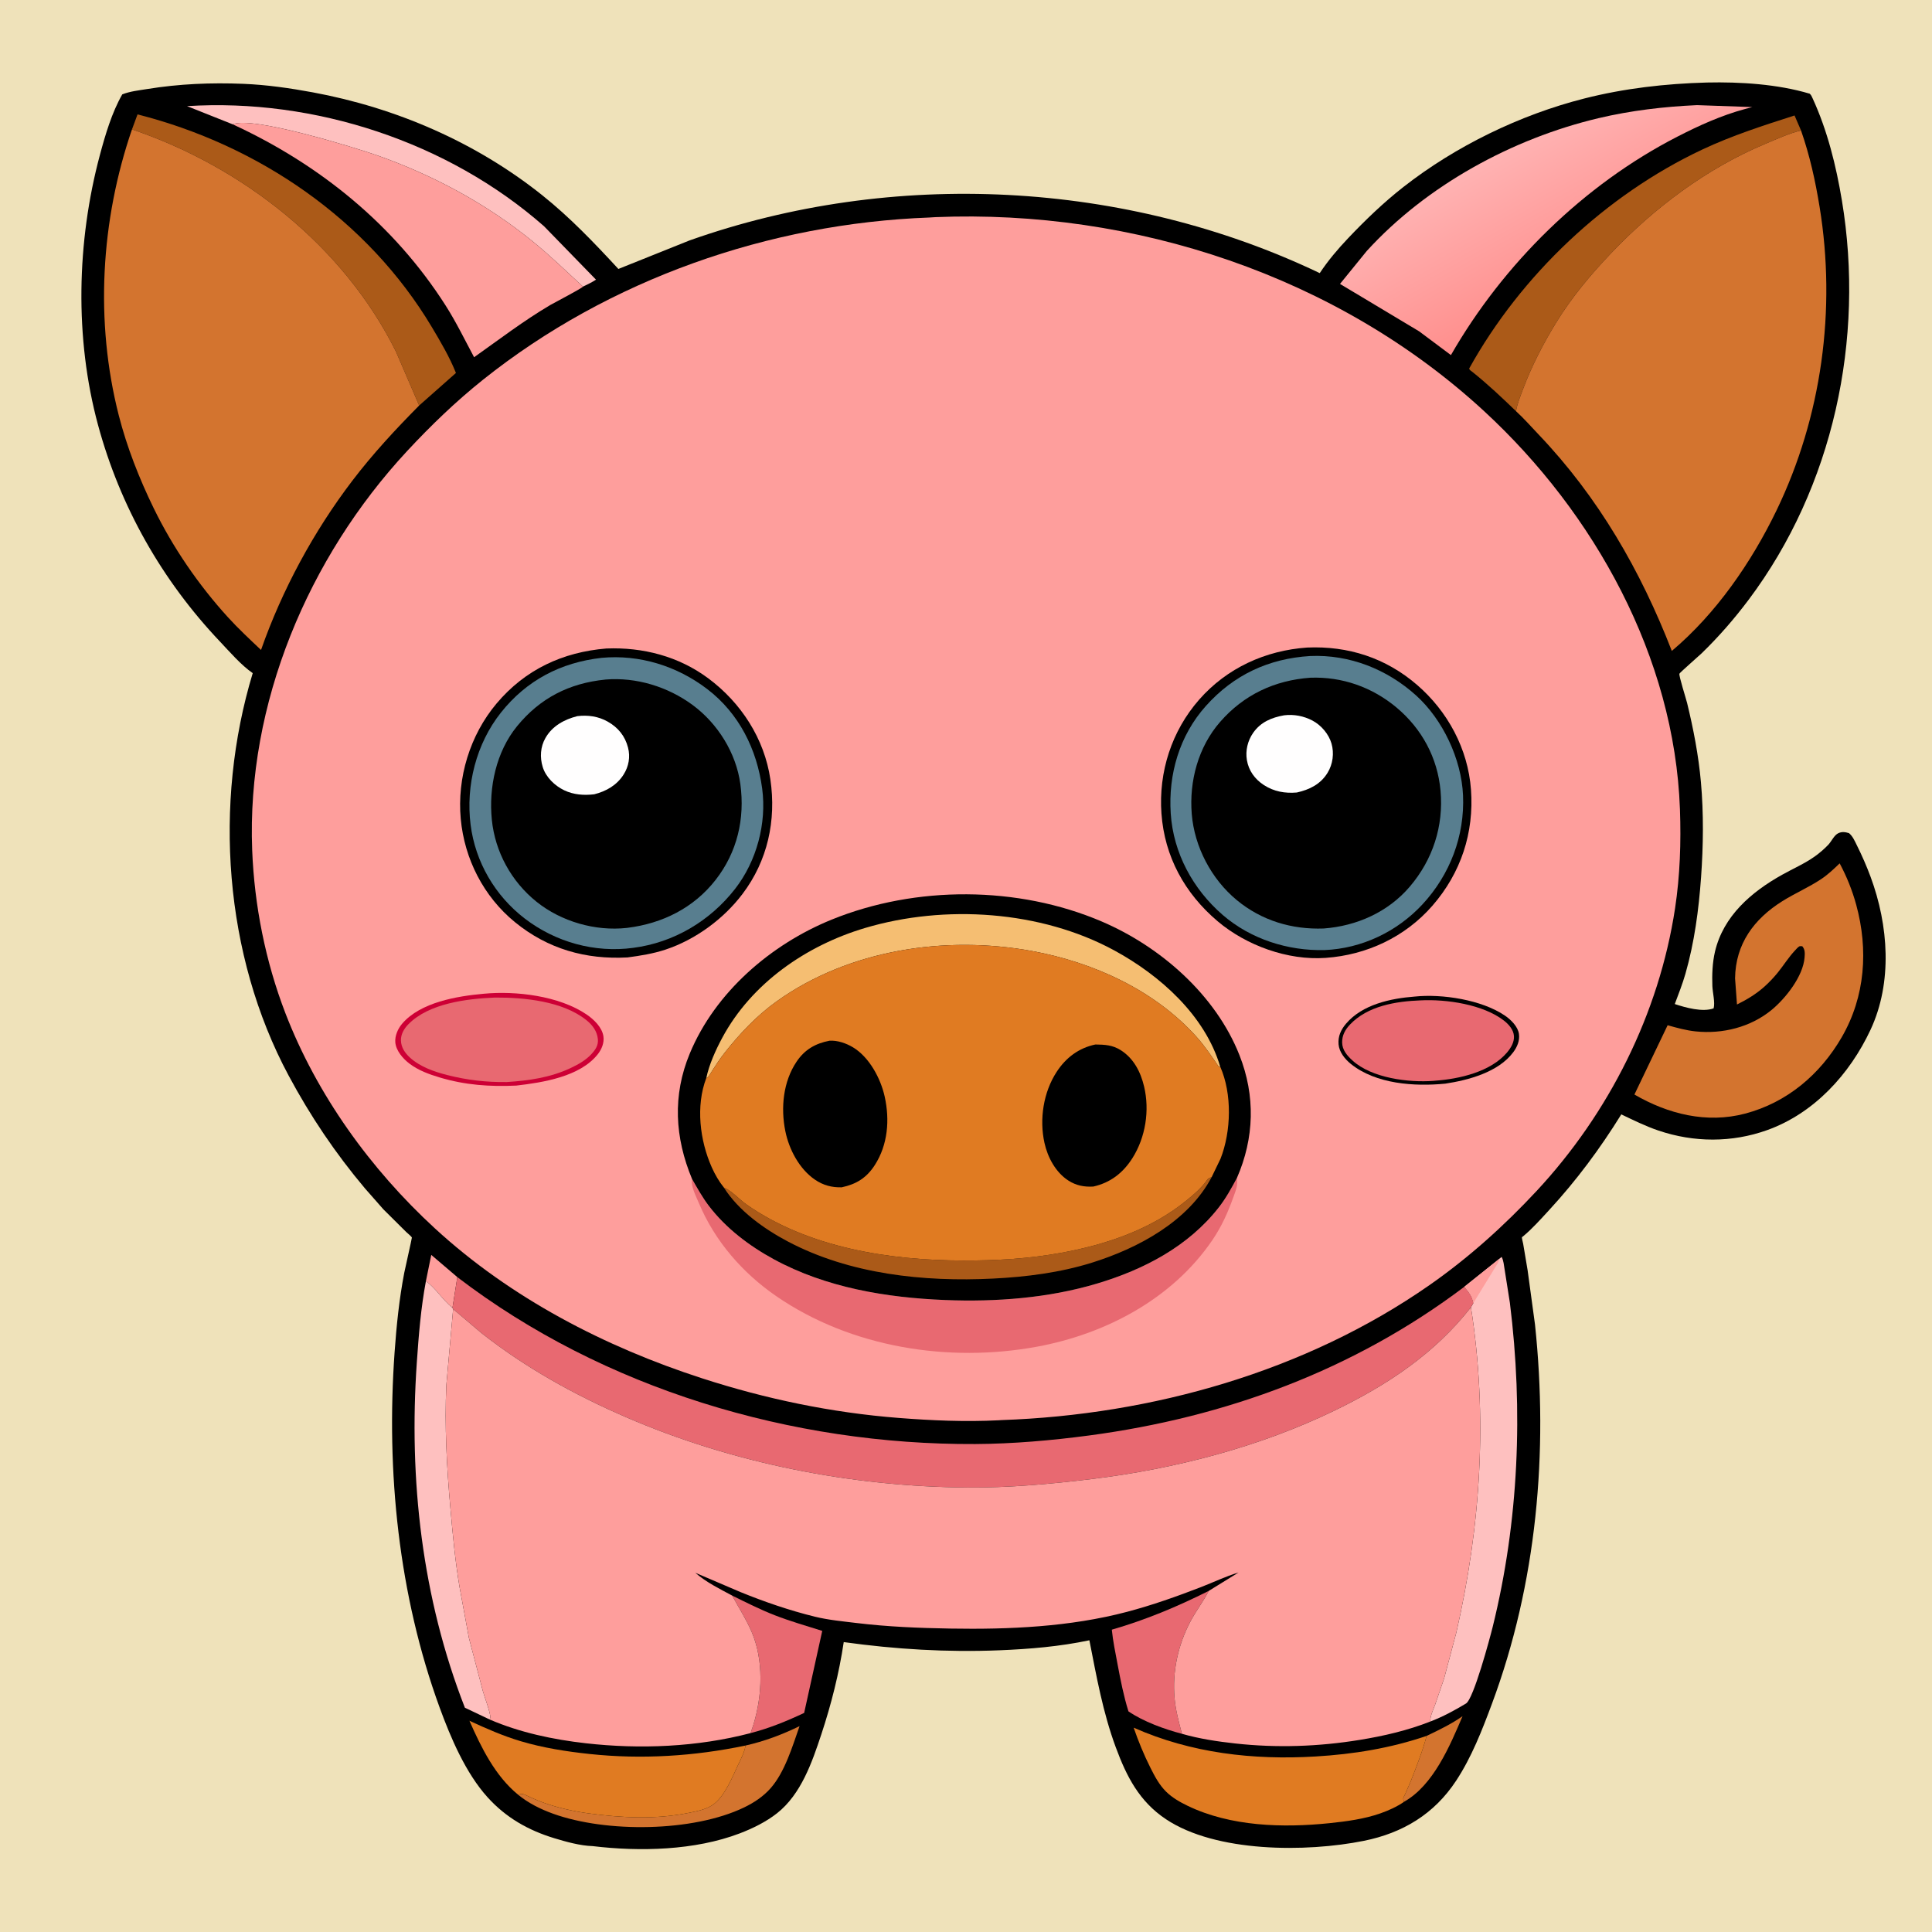
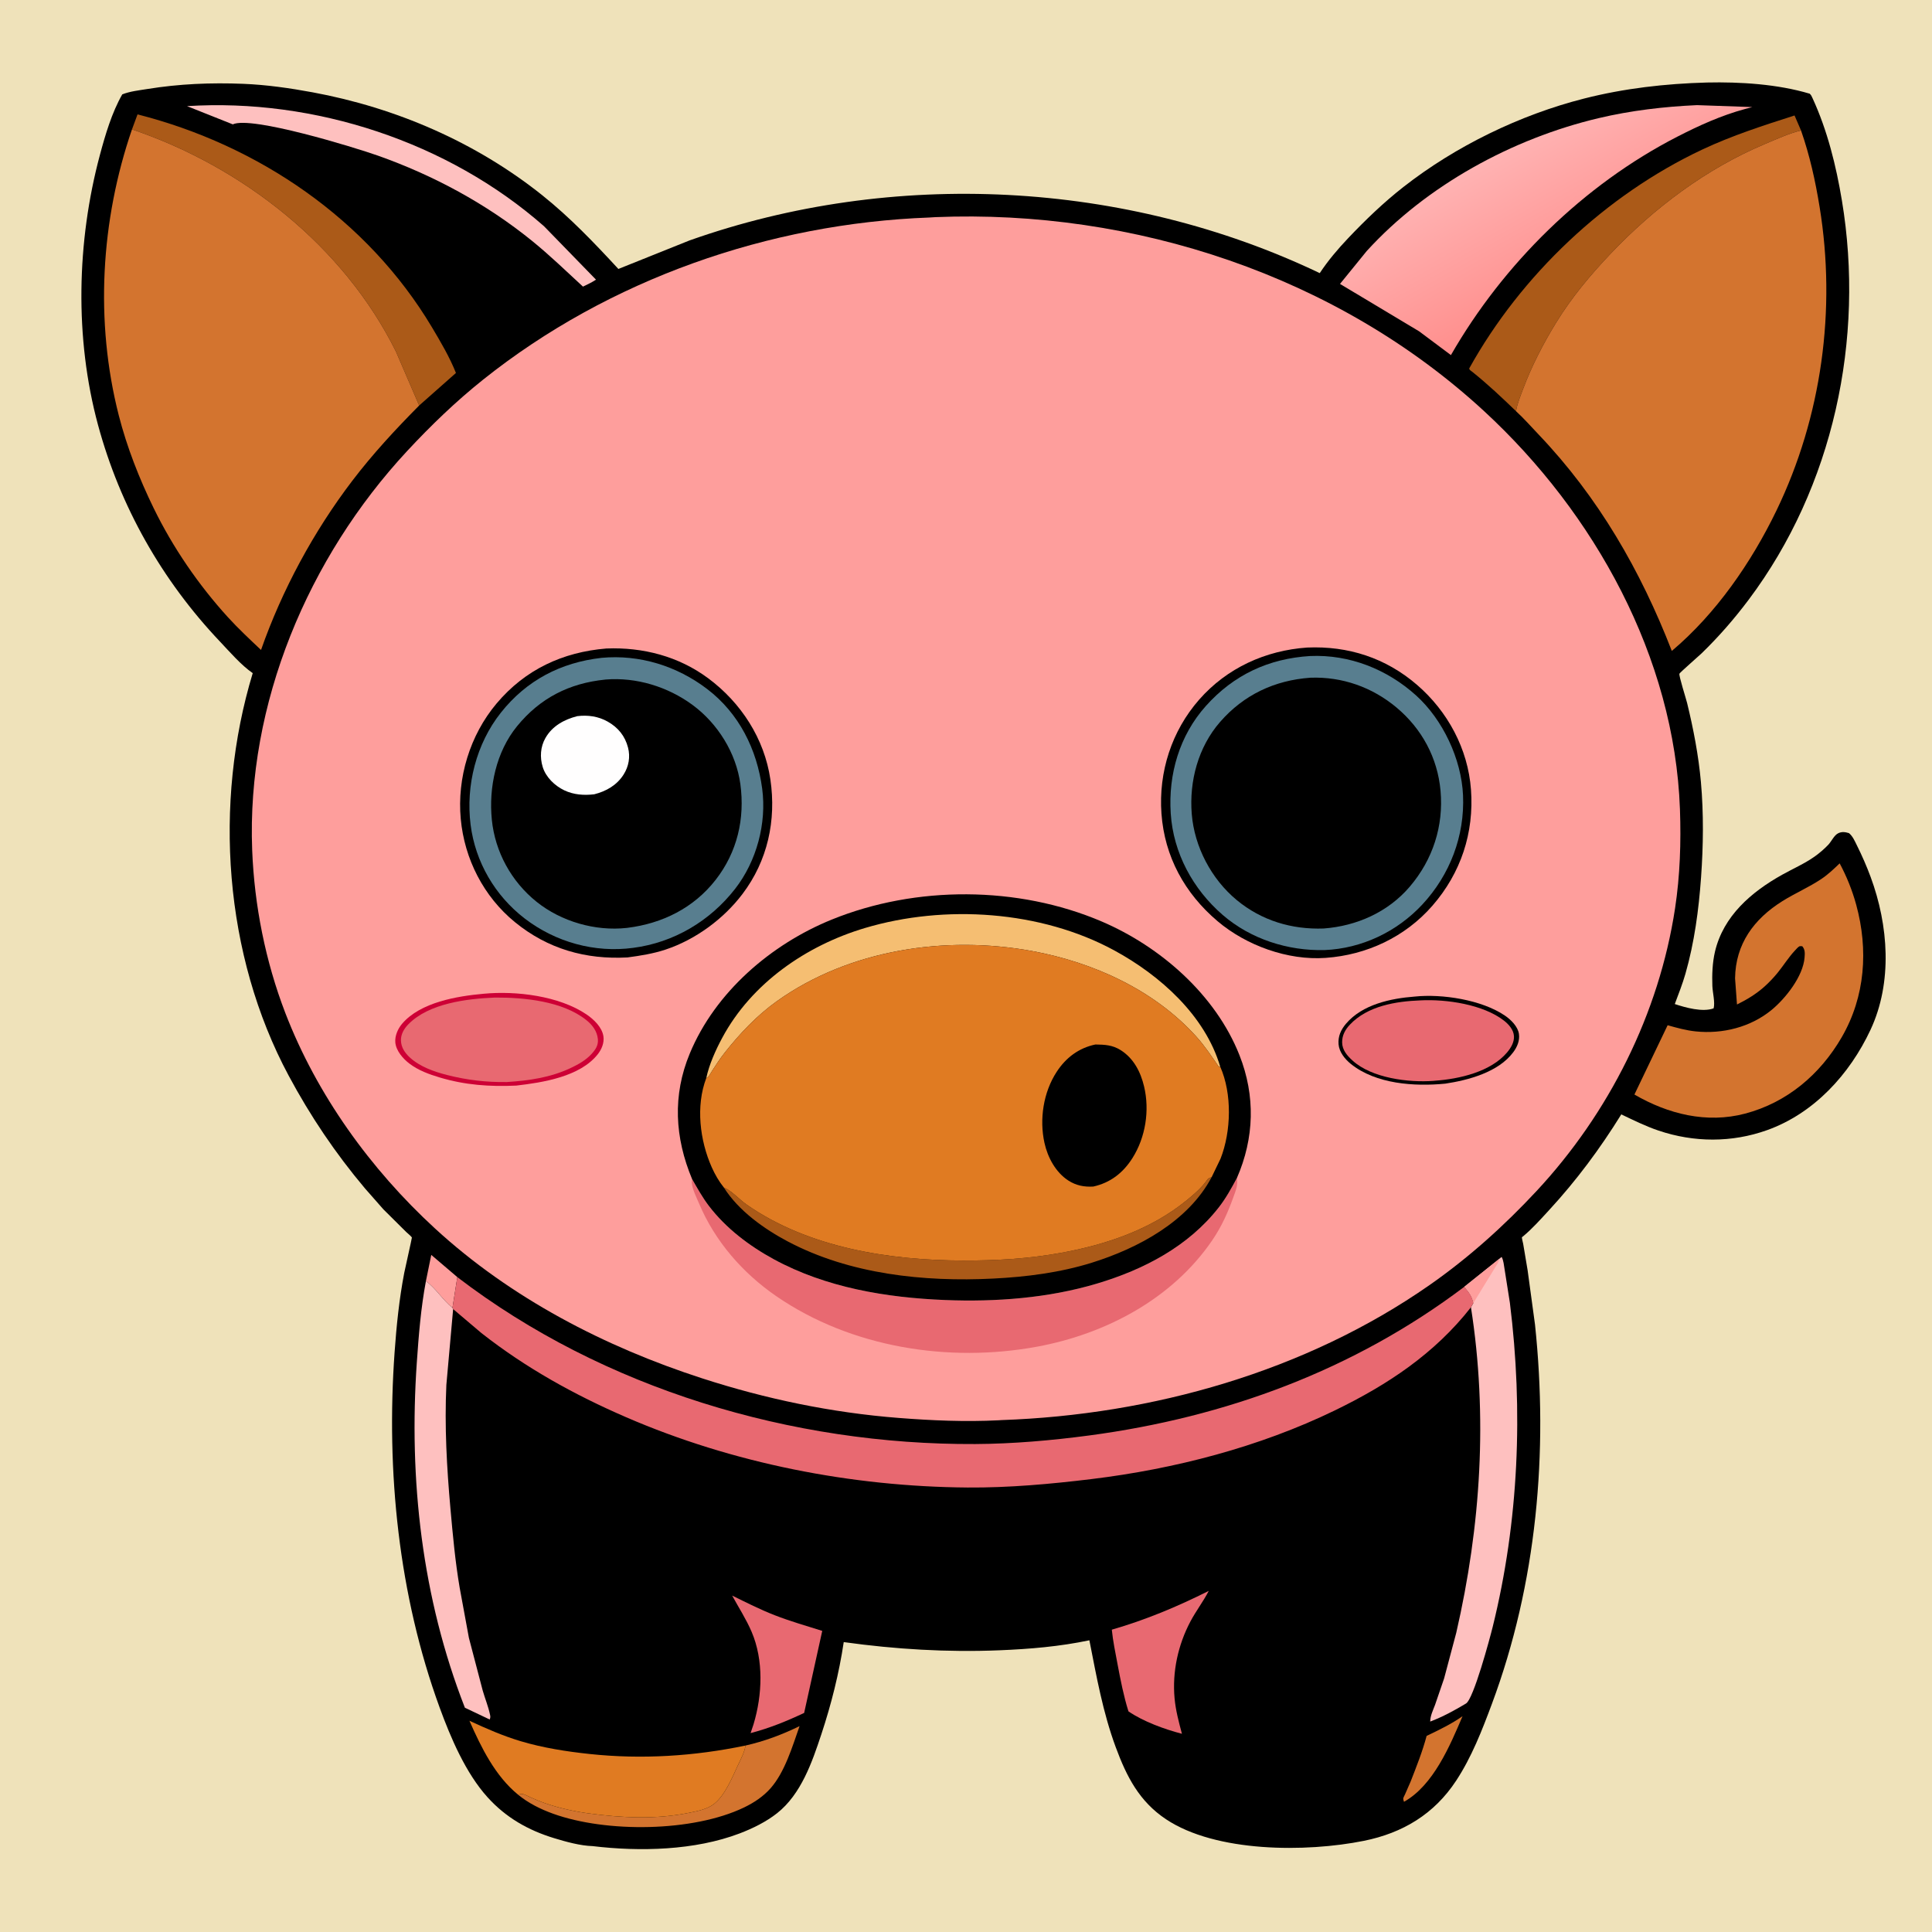
<svg xmlns="http://www.w3.org/2000/svg" version="1.1" style="display: block;" viewBox="0 0 2048 2048" width="1024" height="1024">
  <defs>
    <linearGradient id="Gradient1" gradientUnits="userSpaceOnUse" x1="1682.37" y1="291.381" x2="1605.6" y2="154.642">
      <stop class="stop0" offset="0" stop-opacity="1" stop-color="rgb(255,143,141)" />
      <stop class="stop1" offset="1" stop-opacity="1" stop-color="rgb(255,178,178)" />
    </linearGradient>
  </defs>
  <path transform="translate(0,0)" fill="rgb(239,226,186)" d="M -0 -0 L 2048 0 L 2048 2048 L -0 2048 L -0 -0 z" />
  <path transform="translate(0,0)" fill="rgb(0,0,0)" d="M 1809.43 87.472 C 1844.72 86.689 1884.46 89.174 1918.34 99.316 C 1919.94 100.713 1920.52 102.216 1921.39 104.119 C 1937.12 138.276 1946.36 175.643 1952.5 212.582 C 1976.9 359.321 1943.47 515.937 1853.75 635.601 C 1838.49 655.945 1822.12 674.749 1803.88 692.472 C 1801.11 695.165 1780.58 713.062 1780.25 714.15 C 1779.55 716.421 1787.32 740.726 1788.42 745.263 C 1795.09 772.649 1800.53 800.9 1803.04 829 C 1806.03 862.498 1805.58 896.441 1803.2 929.961 C 1800.75 964.298 1796.13 999.073 1786.63 1032.23 C 1783.52 1043.1 1779.27 1053.73 1775.34 1064.33 C 1786.82 1068.15 1804.79 1073.17 1816.5 1068.91 C 1818.22 1062.63 1815.44 1052.11 1815.18 1045.29 C 1814.72 1033.37 1815.22 1020.42 1817.96 1008.75 C 1826.86 970.939 1856.47 945.539 1889.08 927.303 C 1900.49 920.923 1912.97 915.501 1923.64 907.938 C 1928.77 904.297 1933.76 899.994 1938.1 895.43 C 1941.55 891.792 1944.22 885.306 1948.77 883.191 C 1952.58 881.417 1956.17 881.977 1960 883.165 C 1963.96 886.394 1966.03 891.388 1968.28 895.886 C 1973.77 906.883 1978.72 918.17 1982.98 929.699 C 2001.85 980.772 2006.4 1041.21 1982.8 1091.68 C 1960.78 1138.75 1922.94 1180.23 1873.14 1198.02 C 1835.75 1211.38 1795.69 1211.15 1758.12 1198.47 C 1744.47 1193.87 1731.62 1187.46 1718.63 1181.31 C 1696.19 1217.53 1671.02 1251.44 1642.11 1282.77 C 1633.34 1292.28 1624.35 1302.42 1614.39 1310.7 C 1614.03 1311 1613.47 1311.15 1613.31 1311.59 C 1613.06 1312.29 1614.43 1317.4 1614.65 1318.63 L 1619.33 1346.48 L 1627.17 1404.11 C 1641.43 1539.28 1629.07 1678.51 1581.42 1806.34 C 1571.01 1834.26 1560.05 1862.51 1543.62 1887.54 C 1520.32 1923.03 1486.95 1943.06 1445.76 1951.36 C 1384.68 1963.66 1288.98 1963.87 1235.86 1928.37 C 1207.69 1909.54 1194.27 1883.3 1182.79 1852.26 C 1169.06 1815.17 1162.41 1777.37 1154.79 1738.76 C 1123.38 1745.41 1091.52 1748.06 1059.5 1749.37 C 1004.08 1751.63 949.288 1748.32 894.397 1740.69 C 889.453 1773.84 881.155 1806.73 870.626 1838.52 C 860.819 1868.14 849.161 1901.95 823.831 1922 C 812.203 1931.21 797.869 1938.24 784.063 1943.5 C 736.522 1961.6 678.268 1962.97 628.132 1956.94 C 615.14 1956.58 599.881 1952.33 587.476 1948.55 C 559.817 1940.13 536.287 1926.71 516.804 1905.15 C 493.685 1879.58 477.796 1842.27 466.101 1810.26 C 422.417 1690.72 409.262 1559.85 418.294 1433.33 C 420.306 1405.14 423.175 1377 428.526 1349.23 C 429.214 1345.67 436.766 1312.28 436.615 1311.87 C 436.169 1310.66 431.654 1307.01 430.554 1305.93 L 406.383 1281.92 L 386.914 1259.79 C 355.59 1222.64 328.86 1182.91 305.923 1140.09 C 237.467 1012.31 226.072 851.577 267.908 713.549 C 255.631 705.137 243.409 690.886 233.152 680.063 C 171.546 615.064 127.359 537.025 103.917 450.518 C 78.961 358.425 81.281 256.108 105.899 164.25 C 111.647 142.805 118.533 119.404 129.6 100.05 C 137.723 96.791 147.417 95.772 156.036 94.374 C 189.92 88.879 223.612 87.472 257.926 88.862 C 282.554 89.859 307.154 93.383 331.372 97.858 C 419.626 114.168 504.261 150.685 574.606 206.795 C 604.178 230.383 629.894 257.386 655.513 285.101 L 730.928 254.87 C 946.313 178.574 1192.82 191.028 1398.99 289.519 C 1407.71 276.328 1418.08 264.102 1428.95 252.634 C 1447.29 233.293 1466.69 214.633 1487.69 198.194 C 1542.95 154.939 1611.2 121.747 1679.1 104.493 C 1722.03 93.585 1765.25 88.695 1809.43 87.472 z" />
  <path transform="translate(0,0)" fill="rgb(254,158,156)" d="M 451.496 1357.99 L 457.165 1330.25 L 484.787 1353.8 L 479.65 1386.34 C 469.205 1378.03 462.247 1365.82 451.496 1357.99 z" />
  <path transform="translate(0,0)" fill="rgb(211,116,47)" d="M 1512.28 1840.12 C 1525.42 1833.86 1538.34 1827.61 1550.35 1819.27 C 1536.98 1850.65 1519.38 1892.6 1488.29 1909.98 C 1488.02 1908.82 1487.45 1907.69 1487.49 1906.5 C 1487.52 1905.64 1489.07 1902.81 1489.43 1901.99 L 1495.31 1888.56 C 1501.42 1872.92 1508 1856.34 1512.28 1840.12 z" />
  <path transform="translate(0,0)" fill="rgb(211,116,47)" d="M 790.246 1850.35 C 810.557 1845.76 828.845 1838.84 847.56 1829.79 C 840.045 1851.14 832.044 1878.29 816.951 1895.5 C 809.193 1904.34 799.287 1910.91 788.745 1915.98 C 734.446 1942.12 642.559 1942.91 586.328 1922.62 C 573.096 1917.84 560.019 1911.41 549.137 1902.39 C 550.351 1902.19 552.336 1901.57 553.5 1901.67 C 555.96 1901.9 559.734 1904.09 562.106 1905.15 C 567.395 1907.52 572.737 1909.77 578.223 1911.65 C 592.771 1916.63 608.813 1920.22 624.043 1922.27 C 659.597 1927.07 695.259 1928.85 730.668 1921.6 C 739.664 1919.76 749.88 1917.88 757.193 1912.01 C 768.73 1902.76 776.269 1884.05 782.389 1870.91 C 785.345 1864.56 789.322 1857.32 790.246 1850.35 z" />
  <path transform="translate(0,0)" fill="rgb(232,105,113)" d="M 776.114 1691.37 C 790.949 1698.68 805.787 1706.19 821.213 1712.2 C 837.705 1718.62 854.745 1723.49 871.615 1728.8 L 852.439 1815.77 C 833.833 1824.53 815.595 1831.96 795.649 1837.17 L 798.8 1827.76 C 808.132 1796.71 809.689 1759.96 796.718 1729.71 C 791.002 1716.38 783.023 1704.08 776.114 1691.37 z" />
  <path transform="translate(0,0)" fill="rgb(232,105,113)" d="M 1252.9 1837.89 C 1234.4 1833.06 1212.09 1824.99 1196.2 1814.11 C 1191.11 1797.81 1187.79 1780.87 1184.64 1764.1 C 1182.37 1752.01 1179.79 1739.76 1178.57 1727.52 C 1214.58 1717.1 1247.86 1703.2 1281.34 1686.41 C 1275.6 1697.56 1267.83 1707.62 1261.9 1718.81 C 1248.76 1743.64 1242.55 1772.11 1245.09 1800.18 C 1246.26 1813.09 1249.59 1825.42 1252.9 1837.89 z" />
  <path transform="translate(0,0)" fill="rgb(254,192,191)" d="M 246.768 131.829 L 198.262 112.498 C 333.175 103.959 474.968 150.349 576.728 239.856 L 631.78 296.442 C 627.446 299.377 622.669 301.527 617.978 303.825 C 600.187 287.442 582.678 270.487 563.884 255.251 C 515.342 215.897 459.413 185.793 400.586 164.97 C 376.27 156.363 266.192 122.543 246.768 131.829 z" />
  <path transform="translate(0,0)" fill="rgb(254,192,191)" d="M 451.496 1357.99 C 462.247 1365.82 469.205 1378.03 479.65 1386.34 L 480.344 1387.68 L 473.162 1468.02 C 471.14 1511.69 473.596 1555.59 477.48 1599.08 C 480.004 1627.34 482.519 1655.11 487.283 1683.13 L 497.055 1736.2 L 511.696 1792.06 C 514.092 1800.37 517.6 1808.99 519.391 1817.36 C 519.917 1819.82 519.95 1820.47 519.097 1822.76 L 492.798 1810.24 C 447.291 1693.76 433.209 1568.43 441.852 1444.11 C 443.86 1415.22 446.151 1386.48 451.496 1357.99 z" />
  <path transform="translate(0,0)" fill="rgb(171,90,24)" d="M 139.903 137.154 L 145.799 121.256 C 273.848 153.83 389.62 232.559 457.829 346.84 C 466.941 362.106 476.795 378.834 483.314 395.364 L 444.331 429.857 L 419.733 372.724 C 364.327 260.82 257.151 176.823 139.903 137.154 z" />
  <path transform="translate(0,0)" fill="rgb(224,123,34)" d="M 549.137 1902.39 C 524.885 1882.62 510.037 1852.3 497.607 1824.08 C 515.381 1832.34 533.162 1840.12 551.975 1845.75 C 575.528 1852.8 600.601 1856.7 625 1859.3 C 680.384 1865.2 735.776 1861.69 790.246 1850.35 C 789.322 1857.32 785.345 1864.56 782.389 1870.91 C 776.269 1884.05 768.73 1902.76 757.193 1912.01 C 749.88 1917.88 739.664 1919.76 730.668 1921.6 C 695.259 1928.85 659.597 1927.07 624.043 1922.27 C 608.813 1920.22 592.771 1916.63 578.223 1911.65 C 572.737 1909.77 567.395 1907.52 562.106 1905.15 C 559.734 1904.09 555.96 1901.9 553.5 1901.67 C 552.336 1901.57 550.351 1902.19 549.137 1902.39 z" />
  <path transform="translate(0,0)" fill="rgb(171,90,24)" d="M 1607.03 435.875 C 1592.02 421.37 1577.09 407.301 1560.79 394.225 C 1559.39 393.1 1557.64 392.385 1557.42 390.561 C 1612.41 291.555 1702.01 206.752 1804.5 158.515 C 1835.98 143.697 1869.21 133.027 1902.29 122.401 L 1909.16 138.297 C 1896.46 141.351 1882.87 147.605 1870.77 152.696 C 1808.74 178.801 1753.55 220.279 1707.39 268.846 C 1685.73 291.637 1665.83 315.474 1649.36 342.341 C 1636.04 364.067 1623.76 387.802 1614.78 411.692 C 1611.8 419.629 1608.48 427.474 1607.03 435.875 z" />
  <path transform="translate(0,0)" fill="rgb(254,192,191)" d="M 1589.7 1334.09 L 1591.76 1332.38 C 1593.86 1335.85 1594.24 1341.62 1594.95 1345.62 L 1600.53 1380.97 C 1614.79 1495.12 1609.98 1612.72 1582.33 1724.5 C 1579.33 1736.63 1562.07 1800.94 1554.03 1805.79 C 1541.79 1813.16 1529.47 1819.84 1516.09 1824.93 C 1516.05 1818.89 1519.16 1812.76 1521.24 1807.15 L 1530.82 1779.21 L 1543.67 1730.92 C 1569.73 1617.68 1577.29 1500.79 1559.27 1385.78 L 1561.78 1381.33 C 1560.28 1373.6 1557.04 1370.01 1552.19 1364.08 L 1589.7 1334.09 z" />
  <path transform="translate(0,0)" fill="rgb(254,158,156)" d="M 1552.19 1364.08 L 1589.7 1334.09 C 1588.72 1337.21 1587.68 1339.42 1585.8 1342.08 L 1561.78 1381.33 C 1560.28 1373.6 1557.04 1370.01 1552.19 1364.08 z" />
-   <path transform="translate(0,0)" fill="rgb(224,123,34)" d="M 1488.29 1909.98 L 1488.29 1910.04 C 1480.61 1915.29 1471.99 1919.19 1463.24 1922.26 C 1446.11 1928.26 1427.44 1930.76 1409.48 1932.62 C 1359.87 1937.76 1304.53 1936.22 1258.89 1914.2 C 1250.83 1910.31 1242.55 1905.6 1236.15 1899.27 C 1228.78 1891.96 1224.06 1883 1219.46 1873.82 C 1212.52 1859.98 1206.78 1846.01 1201.72 1831.39 C 1262.72 1858.44 1328.37 1865.9 1394.56 1861.94 C 1434.99 1859.52 1473.87 1853.2 1512.28 1840.12 C 1508 1856.34 1501.42 1872.92 1495.31 1888.56 L 1489.43 1901.99 C 1489.07 1902.81 1487.52 1905.64 1487.49 1906.5 C 1487.45 1907.69 1488.02 1908.82 1488.29 1909.98 z" />
-   <path transform="translate(0,0)" fill="rgb(254,158,156)" d="M 246.768 131.829 C 266.192 122.543 376.27 156.363 400.586 164.97 C 459.413 185.793 515.342 215.897 563.884 255.251 C 582.678 270.487 600.187 287.442 617.978 303.825 C 617.003 305.591 587.013 321.159 583.497 323.231 C 555.029 340.006 529.431 359.679 502.559 378.69 C 492.66 360.21 483.629 341.498 472.328 323.778 C 417.692 238.103 338.573 174.165 246.768 131.829 z" />
  <path transform="translate(0,0)" fill="rgb(211,116,47)" d="M 1950.12 915.21 C 1957.54 929.018 1963.53 943.945 1967.66 959.07 C 1980.65 1006.66 1977.29 1056.36 1952.31 1099.5 C 1929.43 1138.99 1894.35 1168.73 1849.91 1180.47 C 1809.22 1191.23 1768.2 1180.98 1732.55 1160.25 L 1761.55 1099.75 L 1767.76 1086.79 C 1777.62 1089.57 1787.32 1092.28 1797.53 1093.33 C 1825.93 1096.27 1855.62 1088.91 1877.88 1070.64 C 1892.74 1058.44 1911.37 1034.97 1912.92 1014.96 C 1913.26 1010.49 1913.57 1006.64 1910.5 1003.06 C 1909.5 1003.08 1908.44 1002.78 1907.5 1003.11 C 1906.28 1003.54 1903.52 1006.72 1902.49 1007.83 C 1895.93 1014.85 1890.65 1023.41 1884.57 1030.91 C 1880.4 1036.05 1875.78 1040.94 1870.88 1045.4 C 1862.01 1053.45 1852 1059.54 1841.28 1064.81 L 1839.24 1037.12 C 1839.71 1000.63 1859.23 974.184 1889.28 955.322 C 1902.78 946.845 1917.57 940.57 1930.82 931.675 C 1937.9 926.925 1943.99 921.103 1950.12 915.21 z" />
  <path transform="translate(0,0)" fill="url(#Gradient1)" d="M 1798.92 111.442 L 1857.51 113.505 L 1850.01 115.488 C 1824.81 122.302 1801.3 132.937 1778.16 144.823 C 1678.67 195.907 1593.65 279.604 1538.04 376.41 L 1504.31 351.203 L 1420.45 300.962 L 1448.78 266.111 C 1512.31 196.378 1603.19 146.905 1694.45 125.276 C 1728.71 117.156 1763.79 113.039 1798.92 111.442 z" />
  <path transform="translate(0,0)" fill="rgb(232,105,113)" d="M 484.787 1353.8 C 639.697 1472.33 839.565 1531.73 1033.78 1530.74 C 1073.57 1530.54 1114.89 1526.93 1154.36 1521.68 C 1299.17 1502.43 1435.18 1452.4 1552.19 1364.08 C 1557.04 1370.01 1560.28 1373.6 1561.78 1381.33 L 1559.27 1385.78 C 1520.62 1435.11 1470.88 1467.97 1415 1495.09 C 1334.93 1533.95 1245.22 1557.15 1157.06 1567.88 C 1113.83 1573.14 1069.27 1577.16 1025.71 1576.83 C 902.858 1575.92 776.606 1551.19 663.754 1502.33 C 608.986 1478.61 557.398 1450.07 510.328 1413.1 L 480.344 1387.68 L 479.65 1386.34 L 484.787 1353.8 z" />
  <path transform="translate(0,0)" fill="rgb(211,116,47)" d="M 1607.03 435.875 C 1608.48 427.474 1611.8 419.629 1614.78 411.692 C 1623.76 387.802 1636.04 364.067 1649.36 342.341 C 1665.83 315.474 1685.73 291.637 1707.39 268.846 C 1753.55 220.279 1808.74 178.801 1870.77 152.696 C 1882.87 147.605 1896.46 141.351 1909.16 138.297 C 1918.48 164.994 1924.32 191.551 1928.87 219.451 C 1946.61 328.194 1931.13 441.825 1883.14 541.153 C 1856.63 596.013 1819.04 650.595 1772.19 690.014 C 1739.11 604.809 1694.39 527.111 1631.07 460.676 C 1623.21 452.431 1615.42 443.558 1607.03 435.875 z" />
  <path transform="translate(0,0)" fill="rgb(211,116,47)" d="M 139.903 137.154 C 257.151 176.823 364.327 260.82 419.733 372.724 L 444.331 429.857 C 419.081 455.33 395.084 481.221 373.336 509.773 C 332.506 563.375 298.966 625.422 276.694 688.986 C 264.724 677.64 252.612 666.381 241.506 654.175 C 210.352 619.937 183.192 580.278 162.918 538.705 C 147.638 507.372 134.497 473.993 125.875 440.188 C 100.541 340.861 106.721 233.747 139.903 137.154 z" />
-   <path transform="translate(0,0)" fill="rgb(254,158,156)" d="M 480.344 1387.68 L 510.328 1413.1 C 557.398 1450.07 608.986 1478.61 663.754 1502.33 C 776.606 1551.19 902.858 1575.92 1025.71 1576.83 C 1069.27 1577.16 1113.83 1573.14 1157.06 1567.88 C 1245.22 1557.15 1334.93 1533.95 1415 1495.09 C 1470.88 1467.97 1520.62 1435.11 1559.27 1385.78 C 1577.29 1500.79 1569.73 1617.68 1543.67 1730.92 L 1530.82 1779.21 L 1521.24 1807.15 C 1519.16 1812.76 1516.05 1818.89 1516.09 1824.93 C 1492.05 1834.39 1466.94 1840.2 1441.49 1844.35 C 1397.67 1851.49 1353.65 1853.02 1309.5 1848.16 C 1290.62 1846.08 1271.18 1843.18 1252.9 1837.89 C 1249.59 1825.42 1246.26 1813.09 1245.09 1800.18 C 1242.55 1772.11 1248.76 1743.64 1261.9 1718.81 C 1267.83 1707.62 1275.6 1697.56 1281.34 1686.41 L 1312.91 1666.91 C 1299.35 1670.97 1286.24 1677.31 1273.04 1682.42 C 1247.37 1692.35 1221.27 1701.59 1194.66 1708.62 C 1134.12 1724.6 1069.62 1727.42 1007.27 1726.35 C 973.973 1725.78 940.888 1724.45 907.802 1720.44 C 893.175 1718.66 878.153 1717.27 863.835 1713.76 C 837.172 1707.23 810.324 1698.01 784.89 1687.64 L 737.042 1667.19 C 748.237 1677.07 763.024 1684.35 776.114 1691.37 C 783.023 1704.08 791.002 1716.38 796.718 1729.71 C 809.689 1759.96 808.132 1796.71 798.8 1827.76 L 795.649 1837.17 C 739.305 1851.93 678.651 1854.46 620.954 1847.93 C 586.394 1844.02 551.115 1836.57 519.097 1822.76 C 519.95 1820.47 519.917 1819.82 519.391 1817.36 C 517.6 1808.99 514.092 1800.37 511.696 1792.06 L 497.055 1736.2 L 487.283 1683.13 C 482.519 1655.11 480.004 1627.34 477.48 1599.08 C 473.596 1555.59 471.14 1511.69 473.162 1468.02 L 480.344 1387.68 z" />
  <path transform="translate(0,0)" fill="rgb(254,158,156)" d="M 985.148 230.572 L 991.548 230.175 C 1201.97 221.607 1417.66 292.224 1573.44 436.036 C 1690.21 543.835 1775.04 696.663 1780.81 857.752 C 1782.07 892.703 1780.9 928.217 1775.64 962.825 C 1758.67 1074.45 1705.63 1180.04 1628.75 1262.6 C 1594.49 1299.4 1556.55 1333.51 1515.26 1362.3 C 1383.75 1454.01 1220.87 1499.82 1061.7 1505.35 L 1058.5 1505.56 C 1023.19 1507.34 987.716 1505.82 952.5 1503.06 C 881.657 1497.52 812.057 1483.04 744.458 1461.15 C 640.981 1427.65 541.391 1376.06 460.94 1302.08 C 392.796 1239.42 335.859 1160.55 302.5 1073.92 C 281.398 1019.11 269.623 959.81 267.326 901.168 C 261.247 746.028 326.692 591.031 431.638 478.047 C 456.624 451.146 483.464 425.296 512.184 402.385 C 645.567 295.98 815.124 236.876 985.148 230.572 z" />
  <path transform="translate(0,0)" fill="rgb(0,0,0)" d="M 1499.59 1056.41 C 1528.6 1053.35 1570.6 1059.79 1595.24 1076.54 C 1601.56 1080.83 1608.99 1088.12 1610.14 1095.96 C 1611.19 1103.13 1608.24 1109.88 1604.04 1115.5 C 1588.27 1136.6 1556.59 1145.02 1532.02 1148.72 C 1499.39 1151.9 1458.5 1149.23 1431.88 1127.75 C 1425.66 1122.72 1419.61 1115.24 1418.93 1107 C 1418.23 1098.53 1421.42 1091.57 1426.81 1085.2 C 1444.14 1064.73 1474.2 1058.36 1499.59 1056.41 z" />
  <path transform="translate(0,0)" fill="rgb(232,105,113)" d="M 1505.89 1060.43 C 1533.18 1059.03 1572.24 1064.68 1594.43 1082.02 C 1599.43 1085.93 1604.46 1091.68 1604.86 1098.33 C 1605.26 1104.77 1601.57 1110.88 1597.58 1115.61 C 1580.21 1136.21 1546.85 1143.79 1521.31 1145.58 L 1519.5 1145.76 C 1493.16 1147.73 1454.09 1142.88 1433.66 1124.16 C 1427.98 1118.96 1422.83 1113.1 1422.72 1105.03 C 1422.62 1097.56 1425.89 1091.54 1430.92 1086.2 C 1449.76 1066.22 1479.79 1061.43 1505.89 1060.43 z" />
  <path transform="translate(0,0)" fill="rgb(205,0,53)" d="M 512.717 1053.42 C 547.049 1050.15 592.631 1055.63 621.738 1075.34 C 629.444 1080.56 638.185 1088.89 639.647 1098.49 C 640.689 1105.33 637.808 1112.33 633.613 1117.62 C 614.758 1141.39 575.418 1147.52 547.237 1150.77 C 519.112 1152.06 493.083 1150.24 466 1142.13 C 454.742 1138.76 443.448 1134.65 434.001 1127.46 C 427.238 1122.32 419.861 1113.91 419.061 1105.11 C 418.421 1098.05 421.765 1090.48 426.25 1085.21 C 445.668 1062.39 484.594 1055.93 512.717 1053.42 z" />
  <path transform="translate(0,0)" fill="rgb(232,105,113)" d="M 524.596 1057.45 C 555.755 1057.28 596.314 1061.23 621.5 1081.31 C 627.967 1086.46 632.97 1093.11 633.769 1101.51 C 634.392 1108.06 631.317 1112.58 627.067 1117.24 C 621.074 1123.81 613.051 1128.32 605.088 1132.08 C 583.426 1142.31 560.912 1145.45 537.25 1147.02 C 515.462 1147.31 495.132 1144.95 474.045 1139.58 C 460.268 1136.08 445.29 1130.85 434.614 1121.13 C 429.259 1116.25 425.19 1110.32 425.014 1102.88 C 424.859 1096.31 428.343 1090.41 432.816 1085.83 C 454.637 1063.48 494.847 1058.71 524.596 1057.45 z" />
  <path transform="translate(0,0)" fill="rgb(232,105,113)" d="M 733.643 1249.87 C 739.284 1259.61 744.549 1269.25 751.4 1278.24 C 769.507 1302.02 794.255 1320.73 820.338 1334.91 C 875.659 1365 939.666 1375.6 1001.93 1378.09 C 1055.58 1380.24 1111.26 1376.06 1162.85 1360.65 C 1212.51 1345.82 1259.69 1321.3 1292.07 1279.75 C 1299.59 1270.1 1305.35 1259.52 1311.15 1248.8 C 1312.58 1256.29 1309.82 1262.33 1307.33 1269.28 C 1301.49 1285.61 1294.87 1300.31 1285.07 1314.69 C 1242.76 1376.81 1172.12 1414.1 1099.35 1427.53 C 1005.67 1444.82 902.203 1428.52 822.981 1374.06 C 787.194 1349.47 757.825 1315.71 740.923 1275.53 C 738.245 1269.16 734.261 1261.38 733.415 1254.5 C 733.206 1252.81 733.378 1251.54 733.643 1249.87 z" />
  <path transform="translate(0,0)" fill="rgb(0,0,0)" d="M 1385.6 686.429 C 1429.13 684.536 1468.92 697.379 1502.08 725.966 C 1534.63 754.019 1556.13 793.868 1559.3 836.97 C 1562.68 882.814 1548.65 925.364 1518.39 960.121 C 1489.55 993.24 1448.78 1012.31 1405.25 1015.4 C 1365.11 1018.28 1321.08 1002.27 1290.62 976.463 C 1255.89 947.034 1234.47 908.09 1231.19 862.411 C 1228.02 818.329 1241.99 774.864 1271.22 741.579 C 1300.65 708.058 1341.46 689.515 1385.6 686.429 z" />
  <path transform="translate(0,0)" fill="rgb(88,126,143)" d="M 1388.83 695.408 C 1430.5 693.61 1470.34 709.411 1501.08 737.168 C 1529.49 762.82 1549.17 804.698 1550.87 843.005 C 1552.78 886.014 1537.05 927.333 1507.68 958.872 C 1480.86 987.679 1443.49 1005.5 1404.1 1007.12 C 1365.26 1008.08 1325.82 995.526 1296.2 969.947 C 1264.6 942.67 1243.72 904.182 1241.02 862.27 C 1238.33 820.643 1250.28 779.651 1278.32 748.307 C 1307.81 715.342 1344.94 698.075 1388.83 695.408 z" />
  <path transform="translate(0,0)" fill="rgb(0,0,0)" d="M 1388.99 718.412 C 1422.72 717.144 1454.67 728.458 1480.45 750.069 C 1507.2 772.493 1523.91 803.316 1527.03 838.229 C 1530.39 875.686 1518.86 911.174 1494.49 939.81 C 1471.47 966.865 1438.19 981.622 1403.14 984.249 C 1369.29 985.467 1337.32 975.854 1311.08 954.192 C 1284.15 931.963 1266.09 897.643 1263.3 862.799 C 1260.51 827.98 1270.16 791.856 1293.39 765.231 C 1318.53 736.416 1351.24 721.128 1388.99 718.412 z" />
-   <path transform="translate(0,0)" fill="rgb(255,254,254)" d="M 1361.2 758.255 C 1371.53 756.946 1382.09 758.997 1391.25 763.836 C 1400.52 768.726 1408.56 778.137 1411.46 788.207 C 1414.41 798.466 1412.87 810.067 1407.29 819.18 C 1399.83 831.354 1388.08 837.103 1374.67 840.093 C 1362.09 841.158 1350.36 839.106 1339.66 832.115 C 1330.21 825.947 1323.66 816.988 1321.76 805.757 C 1320.06 795.752 1322.57 785.241 1328.33 776.938 C 1336.33 765.424 1347.88 760.619 1361.2 758.255 z" />
  <path transform="translate(0,0)" fill="rgb(0,0,0)" d="M 642.747 687.436 C 681.465 685.89 719.356 695.705 750.721 719.004 C 785.554 744.878 810.268 782.96 816.632 826.192 C 823.041 869.73 813.73 912.443 787.027 947.71 C 766.911 974.277 737.063 996.171 705.38 1006.64 C 692.276 1010.96 678.879 1013.1 665.243 1014.91 C 620.816 1017.35 580.556 1005.9 545.765 977.442 C 512.666 950.368 492.339 910.548 488.42 868.102 C 484.398 824.547 498.164 779.244 526.399 745.717 C 556.713 709.722 596.489 691.25 642.747 687.436 z" />
  <path transform="translate(0,0)" fill="rgb(88,126,143)" d="M 637.558 697.364 L 637.613 697.347 C 677.917 693.608 717.489 705.9 749.615 730.386 C 783.428 756.157 802.411 794.382 807.938 835.973 C 812.826 872.758 802.099 912.851 779.269 942.184 C 752.662 976.368 714.207 999.188 671.24 1004.76 C 630.531 1010.29 588.923 998.743 556.294 973.723 C 524.78 949.558 503.818 913.704 498.849 874.201 C 493.631 832.717 504.796 788.446 530.918 755.49 C 558.096 721.203 594.316 702.282 637.558 697.364 z" />
  <path transform="translate(0,0)" fill="rgb(0,0,0)" d="M 641.533 720.401 L 641.794 720.346 C 674.443 717.659 707.874 727.928 734.143 747.278 C 760.809 766.919 780.352 798.207 784.811 831.171 C 789.777 867.89 781.528 903.295 758.613 932.688 C 735.4 962.461 702.225 978.903 665.245 983.528 L 664.319 983.64 C 631.012 987.299 594.982 976.915 568.821 955.962 C 542.108 934.567 524.795 903.046 521.365 869 C 517.911 834.705 525.953 796.975 548.058 769.872 C 572.459 739.953 603.426 724.244 641.533 720.401 z" />
  <path transform="translate(0,0)" fill="rgb(255,254,254)" d="M 611.926 759.149 C 623.1 757.764 634.238 759.323 644.127 764.9 C 655.174 771.131 662.563 780.135 665.755 792.539 C 668.297 802.419 666.498 812.392 661.084 820.986 C 653.943 832.322 642.639 838.775 629.943 841.969 C 619.084 843.278 608.182 842.539 598.149 837.763 C 588.094 832.976 578.571 823.824 575.27 812.95 C 572.149 802.671 572.828 791.682 578.207 782.277 C 585.514 769.502 598.148 762.688 611.926 759.149 z" />
  <path transform="translate(0,0)" fill="rgb(0,0,0)" d="M 733.643 1249.87 C 715.306 1205.91 712.728 1161.21 731.226 1116.69 C 758.256 1051.62 817.337 1000.94 881.614 974.822 C 970.877 938.552 1079.04 938.919 1167.68 976.741 C 1230.07 1003.37 1288.56 1054.51 1313.84 1118.43 C 1330.95 1161.68 1329.68 1206.35 1311.15 1248.8 C 1305.35 1259.52 1299.59 1270.1 1292.07 1279.75 C 1259.69 1321.3 1212.51 1345.82 1162.85 1360.65 C 1111.26 1376.06 1055.58 1380.24 1001.93 1378.09 C 939.666 1375.6 875.659 1365 820.338 1334.91 C 794.255 1320.73 769.507 1302.02 751.4 1278.24 C 744.549 1269.25 739.284 1259.61 733.643 1249.87 z" />
-   <path transform="translate(0,0)" fill="rgb(171,90,24)" d="M 767.367 1258.86 C 775.497 1262.12 783.823 1271.56 791.186 1276.72 C 856.863 1322.68 942.807 1336.06 1021.22 1336.21 C 1056.31 1336.27 1090.41 1334.33 1125 1328.03 C 1172.26 1319.42 1219.39 1303.56 1257.13 1272.99 C 1265.18 1266.47 1274.11 1258.95 1279.91 1250.3 C 1280.86 1248.87 1282.89 1248.39 1284.46 1247.68 C 1259.74 1294.78 1206.24 1323.27 1157.37 1338.53 C 1123.68 1349.05 1087.85 1353.6 1052.68 1355.35 C 979.283 1359.02 900.922 1350.79 835.1 1316.01 C 809.947 1302.72 782.771 1283.32 767.367 1258.86 z" />
+   <path transform="translate(0,0)" fill="rgb(171,90,24)" d="M 767.367 1258.86 C 775.497 1262.12 783.823 1271.56 791.186 1276.72 C 856.863 1322.68 942.807 1336.06 1021.22 1336.21 C 1056.31 1336.27 1090.41 1334.33 1125 1328.03 C 1172.26 1319.42 1219.39 1303.56 1257.13 1272.99 C 1265.18 1266.47 1274.11 1258.95 1279.91 1250.3 C 1280.86 1248.87 1282.89 1248.39 1284.46 1247.68 C 1259.74 1294.78 1206.24 1323.27 1157.37 1338.53 C 1123.68 1349.05 1087.85 1353.6 1052.68 1355.35 C 979.283 1359.02 900.922 1350.79 835.1 1316.01 C 809.947 1302.72 782.771 1283.32 767.367 1258.86 " />
  <path transform="translate(0,0)" fill="rgb(245,190,114)" d="M 748.669 1142.82 C 751.746 1128.31 758.626 1113.1 765.63 1100.07 C 796.774 1042.11 854.862 1002.19 916.965 983.708 C 1001.45 958.566 1103.29 965.119 1181.25 1007.51 C 1229.61 1033.81 1277.4 1076.26 1293.5 1130.75 L 1292.07 1131 C 1284.52 1119.98 1277.15 1108.81 1268.18 1098.86 C 1223.57 1049.38 1158.83 1020 1094 1008.12 C 1002.26 991.302 900.087 1006.57 823.351 1061.42 C 802.183 1076.55 784.208 1095.66 768.117 1115.99 C 763.306 1122.07 759.121 1128.63 754.873 1135.1 C 753.292 1137.51 751.393 1141.93 748.669 1142.82 z" />
  <path transform="translate(0,0)" fill="rgb(224,123,34)" d="M 748.669 1142.82 C 751.393 1141.93 753.292 1137.51 754.873 1135.1 C 759.121 1128.63 763.306 1122.07 768.117 1115.99 C 784.208 1095.66 802.183 1076.55 823.351 1061.42 C 900.087 1006.57 1002.26 991.302 1094 1008.12 C 1158.83 1020 1223.57 1049.38 1268.18 1098.86 C 1277.15 1108.81 1284.52 1119.98 1292.07 1131 L 1293.5 1130.75 C 1306.21 1159.45 1305.15 1199.31 1293.86 1228.19 L 1284.46 1247.68 C 1282.89 1248.39 1280.86 1248.87 1279.91 1250.3 C 1274.11 1258.95 1265.18 1266.47 1257.13 1272.99 C 1219.39 1303.56 1172.26 1319.42 1125 1328.03 C 1090.41 1334.33 1056.31 1336.27 1021.22 1336.21 C 942.807 1336.06 856.863 1322.68 791.186 1276.72 C 783.823 1271.56 775.497 1262.12 767.367 1258.86 C 762.169 1252.39 757.927 1245.07 754.543 1237.5 C 741.835 1209.08 737.383 1172.42 748.669 1142.82 z" />
  <path transform="translate(0,0)" fill="rgb(0,0,0)" d="M 1161.21 1107.2 C 1171.08 1107.36 1179.19 1107.66 1187.93 1113.16 C 1201.79 1121.9 1209.13 1136.3 1212.81 1151.84 C 1218.8 1177.14 1214.36 1205.64 1200.41 1227.67 C 1190.5 1243.32 1177.08 1253.74 1158.95 1257.8 C 1149.34 1258.36 1140.83 1256.75 1132.63 1251.5 C 1119.08 1242.81 1110.57 1226.92 1107.17 1211.49 C 1101.65 1186.47 1106 1157.85 1120.11 1136.21 C 1129.92 1121.16 1143.57 1110.86 1161.21 1107.2 z" />
-   <path transform="translate(0,0)" fill="rgb(0,0,0)" d="M 879.284 1103.21 C 887.671 1102.62 897.126 1105.94 904.239 1110.23 C 921.53 1120.67 933.544 1143.2 937.815 1162.46 C 943.282 1187.12 941.213 1213.5 927.302 1235.08 C 918.656 1248.49 907.849 1255.28 892.267 1258.6 C 881.889 1258.92 872.539 1256.41 863.935 1250.53 C 847.258 1239.12 836.401 1218.44 832.469 1199 C 827.493 1174.39 830.142 1146.61 844.406 1125.41 C 853.031 1112.59 864.267 1106.12 879.284 1103.21 z" />
</svg>